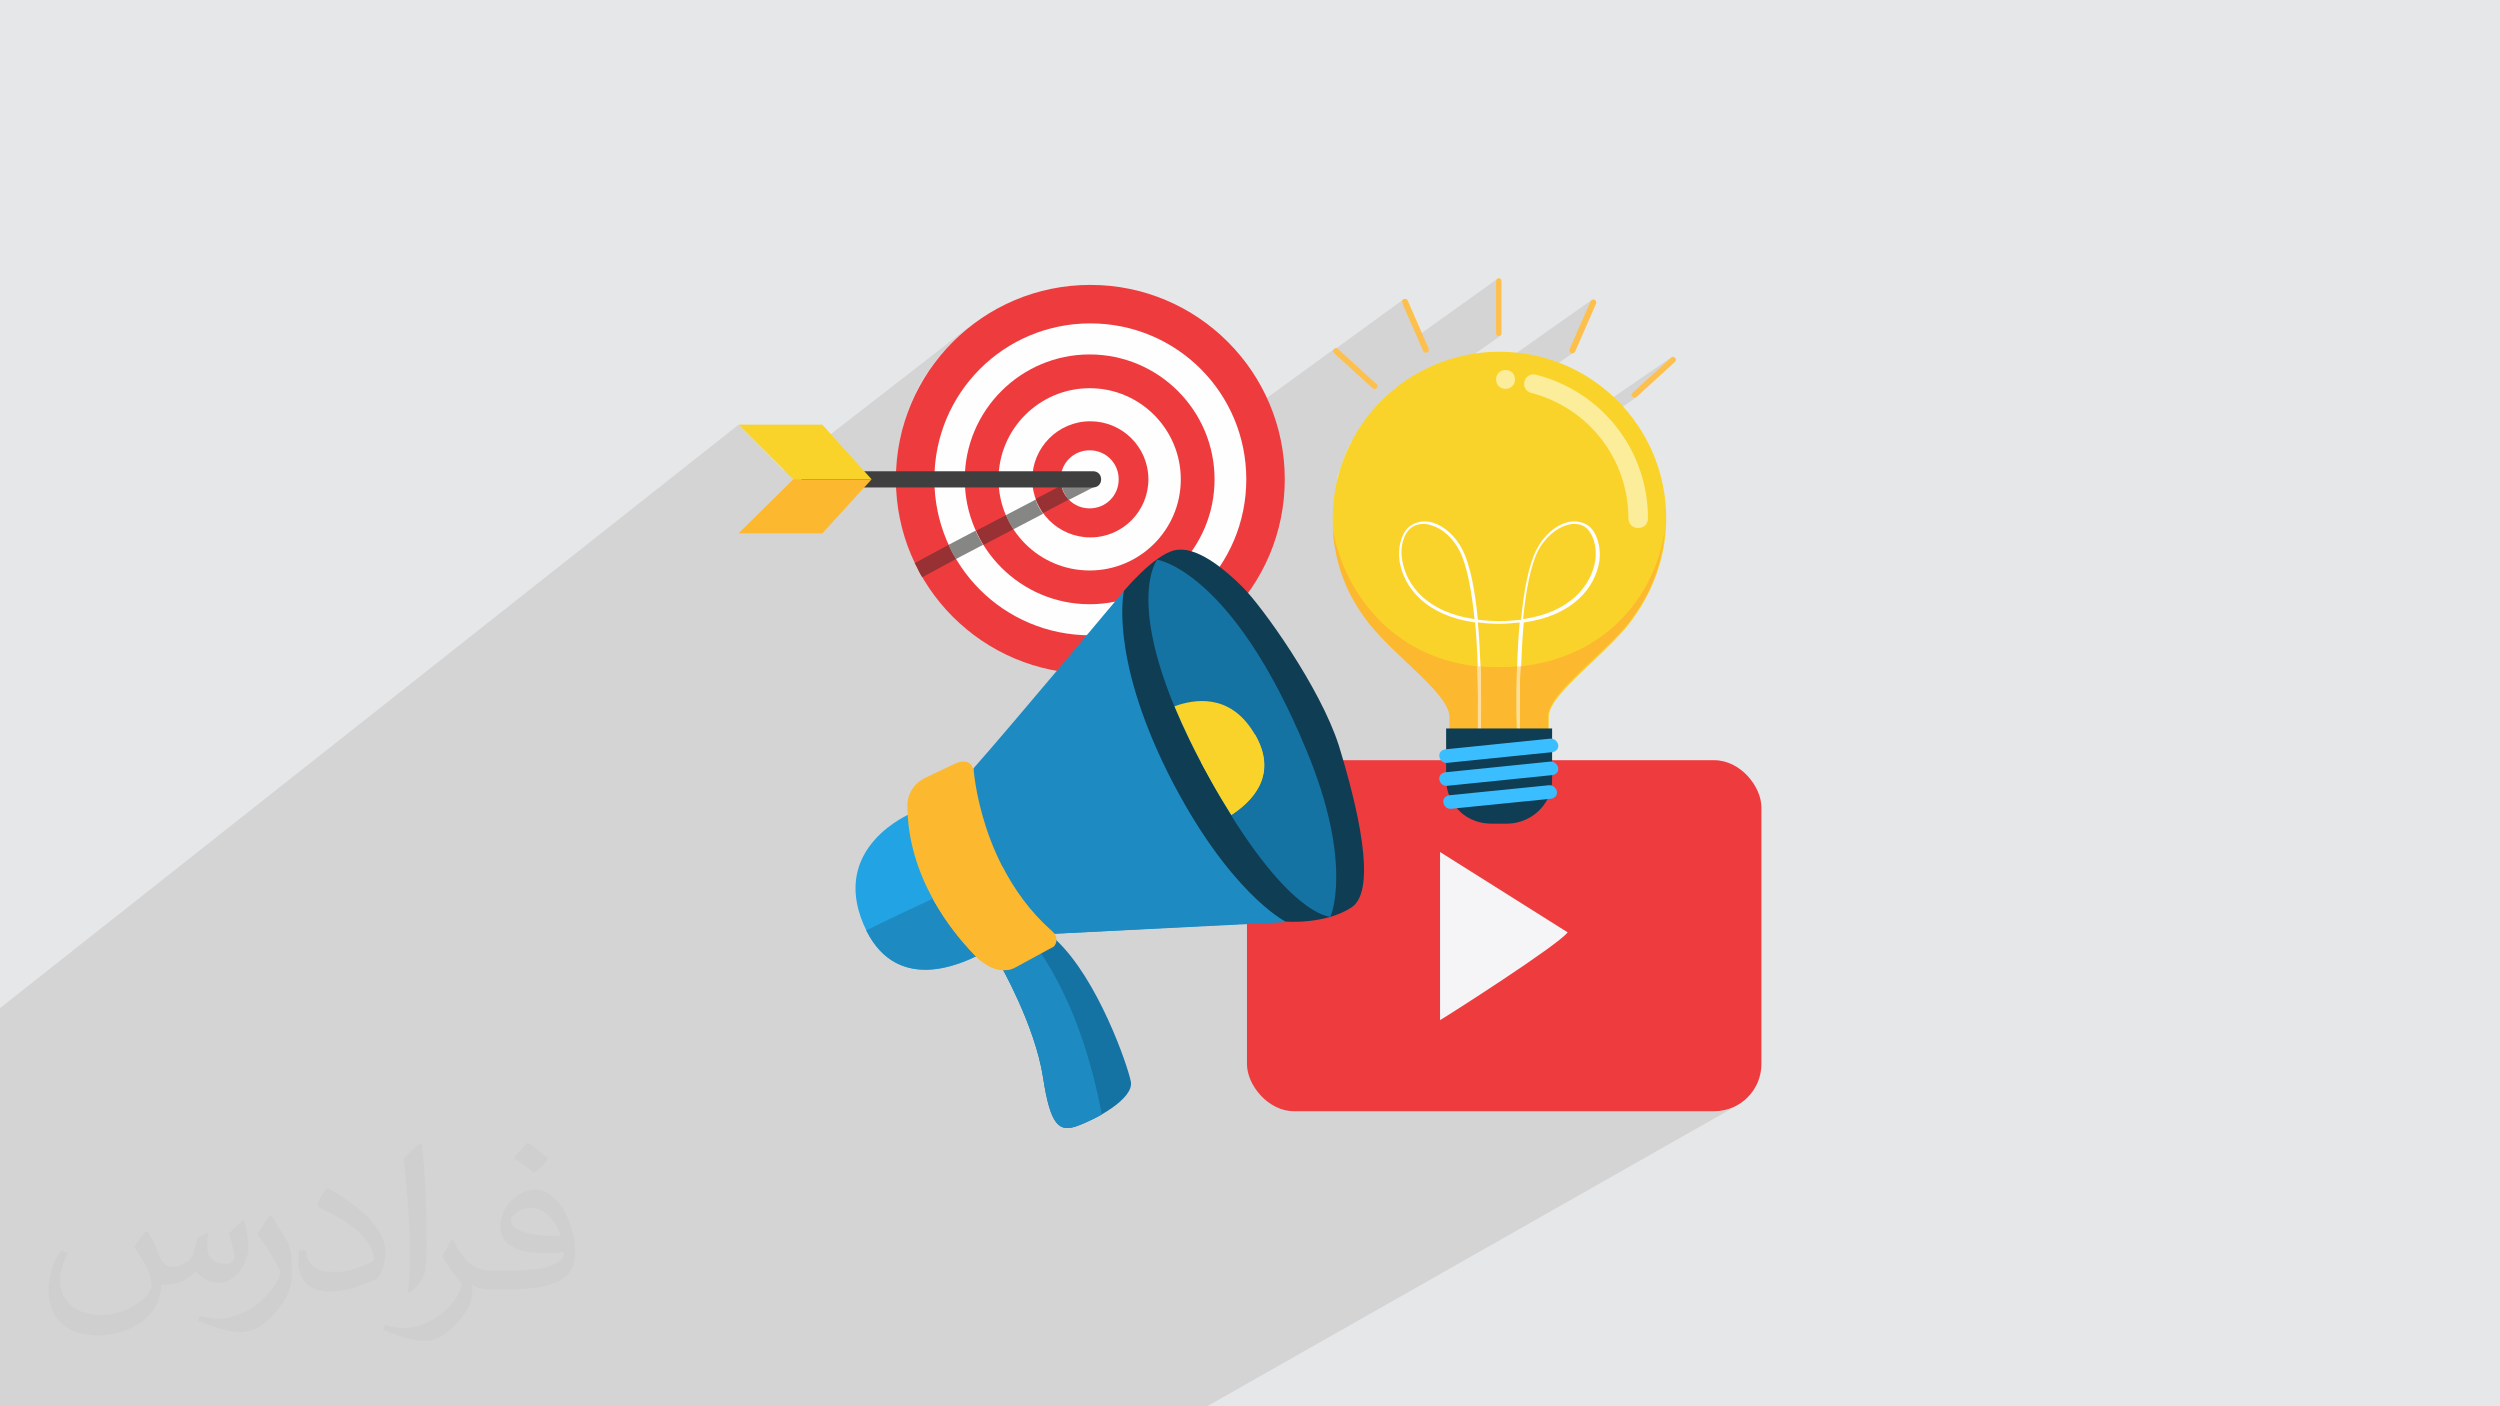
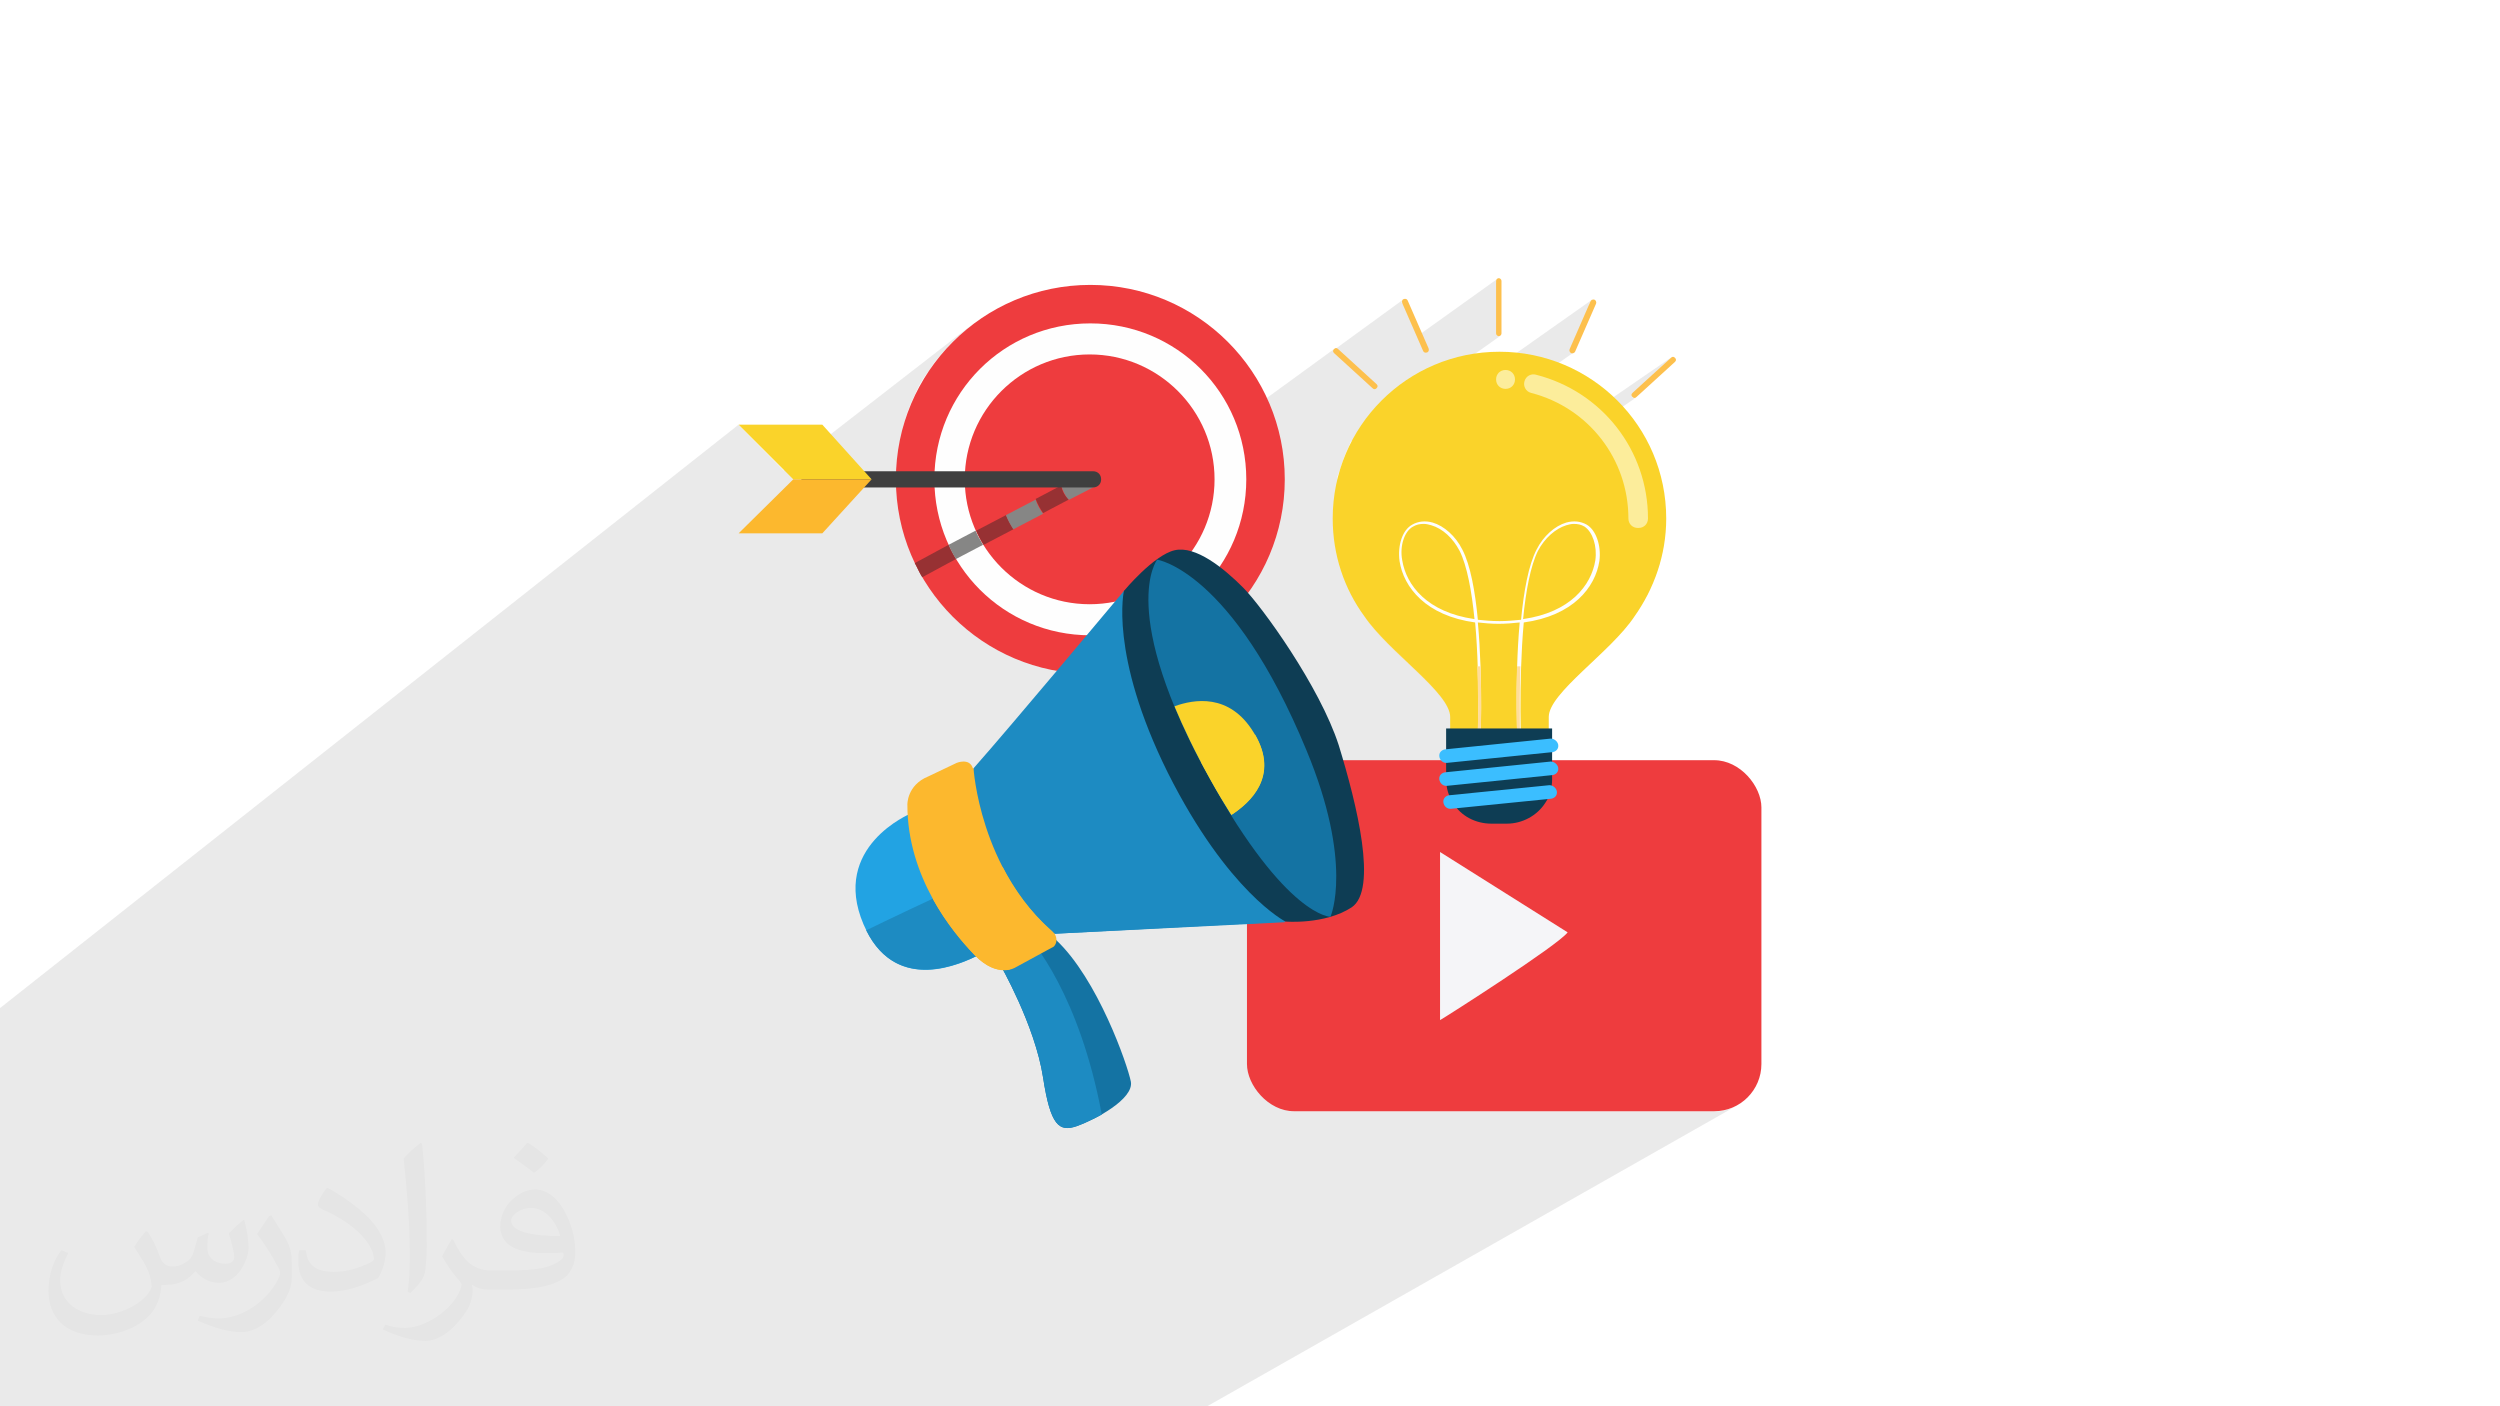
<svg xmlns="http://www.w3.org/2000/svg" xmlns:ns1="http://www.inkscape.org/namespaces/inkscape" xmlns:ns2="http://sodipodi.sourceforge.net/DTD/sodipodi-0.dtd" xml:space="preserve" width="3.703in" height="2.083in" version="1.1" style="shape-rendering:geometricPrecision; text-rendering:geometricPrecision; image-rendering:optimizeQuality; fill-rule:evenodd; clip-rule:evenodd" viewBox="0 0 3703 2083" ns1:version="0.91 r13725" ns2:docname="CSS3.svg" enable-background="new 0 0 48 48">
  <defs>
    <style type="text/css">
   
    .fil17 {fill:none;fill-rule:nonzero}
    .fil3 {fill:#EE3C3E}
    .fil0 {fill:#E6E7E8}
    .fil4 {fill:#F5F5F8}
    .fil6 {fill:#FEFEFE;fill-rule:nonzero}
    .fil14 {fill:#FFDD9B;fill-rule:nonzero}
    .fil18 {fill:#FDC04D;fill-rule:nonzero}
    .fil11 {fill:#FCB82E;fill-rule:nonzero}
    .fil12 {fill:#F28AB8;fill-rule:nonzero}
    .fil5 {fill:#EE3C3E;fill-rule:nonzero}
    .fil13 {fill:#FCED9B;fill-rule:nonzero}
    .fil10 {fill:#FAD32A;fill-rule:nonzero}
    .fil7 {fill:#973133;fill-rule:nonzero}
    .fil8 {fill:#868685;fill-rule:nonzero}
    .fil9 {fill:#3F3F3F;fill-rule:nonzero}
    .fil15 {fill:#0E3D54;fill-rule:nonzero}
    .fil22 {fill:#1473A3;fill-rule:nonzero}
    .fil21 {fill:#1D8BC2;fill-rule:nonzero}
    .fil20 {fill:#22A3E3;fill-rule:nonzero}
    .fil16 {fill:#3BBEFF;fill-rule:nonzero}
    .fil23 {fill:#3EA68B;fill-rule:nonzero}
    .fil24 {fill:#73BCAA;fill-rule:nonzero}
    .fil19 {fill:#F47458;fill-rule:nonzero}
    .fil2 {fill:#373435;fill-opacity:0.031}
    .fil1 {fill:#373435;fill-opacity:0.102}
   
  </style>
  </defs>
  <g id="Layer_x0020_1">
-     <polygon class="fil0" points="-1,0 3704,0 3704,2083 -1,2083 " />
    <polygon class="fil1" points="829,2083 828,2083 820,2083 799,2083 784,2083 782,2083 782,2083 780,2083 773,2083 769,2083 762,2083 756,2083 742,2083 739,2083 738,2083 736,2083 713,2083 713,2083 709,2083 702,2083 691,2083 688,2083 688,2083 687,2083 672,2083 671,2083 670,2083 651,2083 650,2083 642,2083 640,2083 640,2083 635,2083 624,2083 624,2083 624,2083 623,2083 623,2083 623,2083 623,2083 623,2083 623,2083 623,2083 623,2083 623,2083 623,2083 623,2083 622,2083 605,2083 587,2083 579,2083 576,2083 571,2083 569,2083 555,2083 530,2083 529,2083 526,2083 526,2083 526,2083 520,2083 520,2083 519,2083 517,2083 517,2083 517,2083 517,2083 517,2083 517,2083 517,2083 517,2083 517,2083 517,2083 517,2083 517,2083 517,2083 504,2083 504,2083 504,2083 504,2083 504,2083 503,2083 503,2083 503,2083 503,2083 502,2083 502,2083 502,2083 502,2083 502,2083 502,2083 501,2083 501,2083 501,2083 500,2083 500,2083 500,2083 500,2083 500,2083 499,2083 499,2083 499,2083 499,2083 498,2083 498,2083 497,2083 497,2083 497,2083 497,2083 496,2083 496,2083 496,2083 495,2083 495,2083 493,2083 492,2083 480,2083 472,2083 469,2083 457,2083 453,2083 452,2083 447,2083 446,2083 445,2083 443,2083 441,2083 440,2083 438,2083 438,2083 438,2083 438,2083 438,2083 438,2083 436,2083 418,2083 391,2083 380,2083 379,2083 374,2083 363,2083 342,2083 308,2083 307,2083 303,2083 299,2083 299,2083 297,2083 287,2083 279,2083 273,2083 251,2083 245,2083 236,2083 229,2083 221,2083 211,2083 199,2083 152,2083 141,2083 130,2083 128,2083 90,2083 88,2083 73,2083 66,2083 59,2083 46,2083 10,2083 -1,2083 -1,2081 -1,2059 -1,2050 -1,2049 -1,2046 -1,2031 -1,1981 -1,1975 -1,1965 -1,1939 -1,1921 -1,1919 -1,1910 -1,1908 -1,1907 -1,1901 -1,1897 -1,1895 -1,1887 -1,1885 -1,1883 -1,1880 -1,1876 -1,1873 -1,1870 -1,1864 -1,1862 -1,1860 -1,1855 -1,1851 -1,1847 -1,1843 -1,1839 -1,1807 -1,1784 -1,1781 -1,1756 -1,1716 -1,1715 -1,1706 -1,1705 -1,1694 -1,1657 -1,1644 -1,1633 -1,1625 -1,1620 -1,1617 -1,1597 -1,1494 1094,629 1161,697 1442,479 1431,488 1421,497 1411,506 1402,516 1392,527 1384,537 1376,549 1368,560 1361,572 1355,585 1349,598 1344,611 1340,624 1338,631 1476,525 1485,518 1495,512 1505,507 1514,502 1525,497 1535,493 1546,489 1557,486 1568,483 1579,481 1591,480 1603,479 1615,479 1627,479 1638,480 1650,481 1661,483 1672,486 1683,489 1694,493 1705,497 1715,502 1725,507 1734,512 1744,518 1753,525 1762,532 1770,539 1778,546 1786,554 1793,563 1800,572 1806,581 1812,590 1818,600 1823,610 1827,620 1829,624 1976,517 1976,518 1975,518 1975,519 2078,444 2077,444 2077,445 2077,446 2076,447 2076,447 2076,448 2077,449 2077,450 2081,447 2102,496 2218,413 2217,413 2217,414 2216,415 2216,416 2216,416 2216,420 2220,416 2220,494 2217,496 2217,497 2218,497 2219,498 2219,498 2220,498 2221,498 2222,498 2223,497 2001,654 1998,661 1993,672 1989,683 1985,695 1981,706 1981,710 2358,444 2357,444 2357,445 2356,446 2353,452 2360,447 2329,518 2325,521 2326,521 2326,522 2327,522 2328,522 2329,522 2330,522 2330,522 2331,522 2281,557 2283,557 2292,560 2301,563 2310,567 2318,571 2326,575 2334,580 2341,584 2349,589 2356,595 2363,601 2367,604 2476,529 2475,530 2453,551 2478,533 2421,585 2417,588 2418,588 2418,589 2419,589 2420,589 2420,590 2421,590 2422,589 2423,589 2381,618 2382,619 2388,626 2394,633 2399,640 2404,647 2409,655 2413,663 2418,671 2421,679 2425,687 2428,696 2431,704 2433,713 2435,722 2437,731 2438,740 2439,749 2440,758 2440,768 2440,771 2439,773 2438,776 2436,778 2434,780 2369,823 2368,826 2368,830 2367,838 2364,845 2362,852 2467,782 2466,787 2466,791 2465,796 2465,800 2464,805 2464,809 2463,813 2462,818 2461,822 2460,826 2459,831 2458,835 2457,839 2455,843 2454,847 2453,851 2451,855 2449,859 2448,863 2446,867 2444,871 2443,875 2441,879 2439,883 2437,886 2435,890 2432,894 2430,897 2428,901 2426,905 2423,908 2421,912 2421,912 2421,912 2421,912 2421,912 2421,912 2421,912 2421,912 2421,912 2421,912 2421,912 2421,912 2421,912 2421,912 2421,912 2421,912 2421,912 2421,912 2421,912 2421,912 2421,912 2421,912 2421,912 2421,912 2421,912 2421,912 2420,912 2420,912 2420,912 2420,912 2420,912 2420,912 2420,912 2420,912 2420,912 2420,912 2420,912 2420,912 2420,912 2420,912 2420,912 2420,912 2420,912 2420,912 2420,912 2420,912 2420,912 2420,912 2420,912 2420,912 2420,912 2420,912 2420,912 2420,913 2420,913 2420,913 2420,913 2420,913 2420,913 2420,913 2420,913 2420,913 2420,913 2420,913 2420,913 2420,913 2420,913 2420,913 2420,913 2420,913 2420,913 2420,913 2420,913 2420,913 2420,913 2420,913 2420,913 2420,913 2420,913 2420,913 2420,913 2418,916 2415,919 2413,923 2410,926 2408,929 2405,932 2402,935 2399,939 2396,942 2393,945 2390,948 2387,952 2384,955 2381,958 2377,961 2374,964 2367,971 2360,978 2352,985 2345,992 2338,999 2332,1005 2325,1012 2319,1018 2314,1024 2309,1030 2304,1036 2300,1042 2297,1047 2295,1052 2294,1057 2293,1062 2293,1103 2293,1106 2292,1109 2290,1111 2289,1113 2287,1115 2300,1114 2302,1113 2304,1112 2275,1131 2297,1128 2299,1128 2301,1129 2303,1129 2305,1130 2306,1132 2307,1133 2308,1135 2309,1137 2309,1139 2308,1141 2308,1143 2307,1144 2305,1146 2304,1147 2275,1165 2296,1163 2298,1163 2299,1163 2301,1164 2303,1165 2304,1167 2305,1168 2306,1170 2307,1172 2307,1174 2306,1176 2306,1177 2305,1179 2303,1180 2302,1181 2242,1219 2245,1219 2249,1218 2253,1217 2257,1215 2261,1214 2264,1212 2268,1210 2159,1278 2323,1381 2321,1383 2318,1385 2315,1388 2311,1392 2306,1395 2301,1399 2295,1404 2288,1408 2281,1413 2274,1418 2267,1423 2259,1429 2251,1434 2243,1440 2234,1445 2226,1451 2218,1456 2209,1462 2201,1467 2193,1472 2186,1477 2178,1482 2171,1487 2165,1491 2158,1495 2153,1498 2148,1502 2143,1504 2140,1507 2137,1509 2135,1510 1911,1646 1917,1646 2539,1646 2546,1646 2553,1645 2560,1643 2566,1641 2572,1638 1788,2083 1191,2083 1170,2083 941,2083 941,2083 933,2083 883,2083 874,2083 866,2083 865,2083 847,2083 844,2083 838,2083 837,2083 " />
    <path class="fil2" d="M219 1825c7,11 12,21 16,32 3,7 5,19 21,19 5,0 11,-1 17,-5 7,-3 12,-9 14,-17l6 -21 15 -7 1 1c-2,8 -2,15 -2,21 0,18 15,24 27,24 7,0 13,-3 13,-10 0,-8 -4,-22 -8,-35 7,-7 14,-14 22,-20l1 1c4,15 6,30 6,40 0,10 -4,20 -8,27 -7,14 -20,25 -36,25 -12,0 -25,-6 -34,-17l-1 0c-9,11 -22,20 -43,20l-7 0c-1,14 -4,24 -9,33 -13,25 -50,42 -85,42 -49,0 -73,-28 -73,-66 0,-23 7,-45 19,-60l10 4c-7,14 -12,27 -12,40 0,35 29,52 61,52 30,0 68,-20 75,-42 -2,-25 -12,-36 -26,-59 4,-7 10,-15 17,-23l1 0 0 0 2 1 0 0zm563 -132c10,6 20,14 30,23 -6,8 -12,15 -21,21 -10,-8 -20,-15 -30,-22 7,-8 14,-15 20,-22l1 0 0 0zm5 96c-17,0 -30,11 -30,19 0,17 33,23 73,23 -5,-20 -22,-42 -43,-42zm-37 93c22,0 41,-1 55,-4 16,-4 30,-12 30,-18 0,-2 0,-3 -1,-5 -9,1 -19,1 -29,1 -29,0 -52,-7 -60,-23 -2,-4 -4,-10 -4,-15 0,-16 7,-32 19,-42 10,-9 21,-14 33,-14 20,0 37,17 48,42 6,14 11,30 11,51 0,14 -4,25 -12,34 -16,15 -45,21 -90,21l-20 0 0 0 -5 0c-11,0 -19,-2 -25,-7l-1 0c0,2 1,5 1,7 0,10 -3,23 -10,33 -20,30 -42,43 -60,43 -19,0 -42,-7 -63,-17l4 -7c7,3 16,5 29,5 34,0 78,-33 84,-64 -1,-3 -3,-6 -7,-10 -10,-12 -16,-22 -22,-32 5,-10 10,-18 14,-25l2 0c14,29 28,46 57,46l4 0 0 0 21 0 0 0 -3 0 0 0zm-146 31c2,-14 3,-29 3,-43l0 -21c0,-39 -5,-96 -9,-133 7,-8 17,-17 25,-23l2 1c5,47 7,101 7,151 0,13 -1,26 -2,35 -1,12 -8,21 -22,35l-3 -1 0 0 -1 -1 0 0zm-151 -62c1,18 10,33 41,33 20,0 36,-5 55,-14 3,-2 5,-3 5,-5 0,-12 -9,-27 -24,-41 -14,-13 -34,-25 -51,-32 -6,-3 -8,-5 -8,-8 0,-5 7,-17 13,-24l2 0c20,11 43,27 60,44 15,16 25,33 25,51 0,13 -4,26 -11,38 -22,11 -46,20 -70,20 -29,0 -48,-13 -48,-45 0,-3 0,-9 1,-16l10 0 0 0 0 -1 0 0zm-52 -52l18 29c7,11 13,22 13,41l0 24c0,19 -12,39 -32,60 -15,14 -29,20 -42,20 -19,0 -40,-6 -65,-17l3 -7c8,2 17,4 28,4 35,0 72,-26 88,-58 2,-4 3,-7 3,-9 0,-4 -2,-8 -4,-11 -9,-17 -19,-33 -30,-47 6,-9 12,-18 18,-27l2 0 0 0 0 -2 0 0z" />
    <ns2:namedview id="base" pagecolor="#ffffff" bordercolor="#666666" borderopacity="1.0" ns1:pageopacity="0.0" ns1:pageshadow="2" ns1:zoom="0.35" ns1:cx="181.367" ns1:cy="256" ns1:document-units="px" ns1:current-layer="layer1" showgrid="false" fit-margin-top="0" fit-margin-left="0" fit-margin-right="0" fit-margin-bottom="0" ns1:window-width="1366" ns1:window-height="704" ns1:window-x="0" ns1:window-y="27" ns1:window-maximized="1" />
    <ns2:namedview id="base" pagecolor="#ffffff" bordercolor="#666666" borderopacity="1.0" ns1:pageopacity="0.0" ns1:pageshadow="2" ns1:zoom="0.35" ns1:cx="181.367" ns1:cy="256" ns1:document-units="px" ns1:current-layer="layer1" showgrid="false" fit-margin-top="0" fit-margin-left="0" fit-margin-right="0" fit-margin-bottom="0" ns1:window-width="1366" ns1:window-height="704" ns1:window-x="0" ns1:window-y="27" ns1:window-maximized="1" />
    <ns2:namedview id="base" pagecolor="#ffffff" bordercolor="#666666" borderopacity="1.0" ns1:pageopacity="0.0" ns1:pageshadow="2" ns1:zoom="0.35" ns1:cx="181.367" ns1:cy="256" ns1:document-units="px" ns1:current-layer="layer1" showgrid="false" fit-margin-top="0" fit-margin-left="0" fit-margin-right="0" fit-margin-bottom="0" ns1:window-width="1366" ns1:window-height="704" ns1:window-x="0" ns1:window-y="27" ns1:window-maximized="1" />
    <ns2:namedview id="base" pagecolor="#ffffff" bordercolor="#666666" borderopacity="1.0" ns1:pageopacity="0.0" ns1:pageshadow="2" ns1:zoom="0.35" ns1:cx="181.367" ns1:cy="256" ns1:document-units="px" ns1:current-layer="layer1" showgrid="false" fit-margin-top="0" fit-margin-left="0" fit-margin-right="0" fit-margin-bottom="0" ns1:window-width="1366" ns1:window-height="704" ns1:window-x="0" ns1:window-y="27" ns1:window-maximized="1" />
    <g id="_2141077093664">
      <g>
        <rect class="fil3" x="1847" y="1126" width="762" height="520" rx="70" ry="70" />
        <path class="fil4" d="M2133 1511c9,-5 175,-111 189,-130l-189 -119 0 249z" />
      </g>
      <g>
        <path class="fil5" d="M1327 710c0,-159 129,-288 288,-288 159,0 288,129 288,288 0,159 -129,288 -288,288 -159,0 -288,-129 -288,-288z" />
        <path class="fil6" d="M1384 710c0,-128 103,-231 231,-231 128,0 231,103 231,231 0,128 -103,231 -231,231 -128,0 -231,-103 -231,-231z" />
        <path class="fil5" d="M1429 710c0,-102 83,-185 185,-185 102,0 185,83 185,185 0,102 -83,185 -185,185 -102,0 -185,-83 -185,-185z" />
-         <path class="fil6" d="M1479 710c0,-75 61,-135 135,-135 75,0 135,61 135,135 0,75 -61,135 -135,135 -75,0 -135,-61 -135,-135z" />
        <path class="fil5" d="M1529 710c0,-47 38,-86 86,-86 47,0 86,38 86,86 0,47 -38,86 -86,86 -47,0 -86,-38 -86,-86z" />
-         <path class="fil6" d="M1571 710c0,-24 19,-43 43,-43 24,0 43,19 43,43 0,24 -19,43 -43,43 -24,0 -43,-19 -43,-43z" />
        <path class="fil7" d="M1366 855l50 -27c-4,-7 -8,-14 -11,-21l-50 27c4,7 7,15 11,21z" />
        <path class="fil8" d="M1416 828l40 -21c-4,-7 -8,-14 -11,-21l-40 21c3,7 7,15 11,21z" />
        <path class="fil7" d="M1457 807l44 -23c-4,-7 -8,-14 -11,-21l-44 23c3,7 7,15 11,21z" />
        <path class="fil8" d="M1501 784l44 -23c-5,-7 -9,-14 -11,-21l-44 23c3,8 7,15 11,21z" />
        <path class="fil7" d="M1545 760l38 -20c-6,-6 -10,-13 -11,-21l-38 20c3,8 7,15 11,21z" />
        <path class="fil8" d="M1584 740l37 -19c6,-3 8,-11 5,-16 -2,-4 -6,-6 -11,-6 -2,0 -4,0 -6,1l-37 19c2,8 6,16 11,21z" />
        <path class="fil9" d="M1199 722l420 0c7,0 12,-5 12,-12 0,-7 -5,-12 -12,-12l-420 0c-7,0 -12,5 -12,12 0,7 5,12 12,12z" />
        <polygon class="fil10" points="1291,710 1175,710 1094,629 1218,629 " />
        <polygon class="fil11" points="1291,710 1175,710 1094,790 1218,790 " />
      </g>
      <g>
        <path class="fil12" d="M2015 807c9,-9 30,-37 32,-37 2,1 -5,11 -3,11 2,0 14,-15 16,-13 3,2 -10,16 -10,16 0,0 15,-15 18,-13 2,2 -10,14 -13,19 5,-5 13,-13 15,-11 2,2 -6,10 -11,17 4,-4 11,-11 12,-9 1,2 -17,29 -33,49l-22 -30z" />
        <path class="fil10" d="M1974 768c0,-136 110,-247 247,-247 136,0 247,110 247,247 0,54 -18,104 -47,145 -35,53 -127,113 -127,149l0 41c0,8 -7,15 -15,15l-116 0c-8,0 -15,-7 -15,-15l0 -41c0,-36 -91,-96 -127,-149 -30,-41 -47,-91 -47,-145z" />
        <path class="fil6" d="M2109 776c-6,0 -11,1 -16,4 -13,7 -20,29 -16,50 6,37 37,77 107,87 -4,-41 -11,-79 -22,-101 -10,-19 -25,-33 -42,-38 -4,-1 -7,-2 -11,-2zm222 0c-4,0 -7,1 -11,2 -16,5 -32,19 -42,38 -11,22 -18,60 -22,101 70,-10 101,-50 107,-87 3,-21 -4,-42 -16,-50 -5,-3 -10,-4 -16,-4zm-83 338c0,-6 -5,-105 3,-192 -10,1 -20,2 -31,2 -11,0 -22,-1 -31,-2 8,87 4,186 3,192l-4 0c0,-2 5,-104 -3,-192 -73,-10 -106,-52 -112,-91 -3,-23 4,-46 19,-54 9,-5 19,-6 30,-3 17,5 34,20 44,40 12,23 19,62 23,104 10,1 20,2 32,2 11,0 22,-1 32,-2 4,-42 11,-81 23,-104 10,-20 27,-35 44,-40 11,-3 21,-2 30,3 14,8 22,31 19,54 -6,39 -39,81 -112,91 -8,88 -4,191 -3,192l-4 0z" />
        <path class="fil13" d="M2426 782c-8,0 -14,-6 -14,-14 0,-88 -59,-164 -144,-186 -8,-2 -12,-10 -10,-17 2,-8 10,-12 17,-10 98,25 166,112 166,213 0,8 -6,14 -14,14z" />
        <path class="fil13" d="M2216 562c0,8 6,14 14,14 8,0 14,-6 14,-14 0,-8 -6,-14 -14,-14 -8,0 -14,6 -14,14z" />
        <path class="fil14" d="M2148 1062c0,-36 -91,-96 -127,-149 0,0 0,0 0,0 0,0 0,0 0,0 35,53 127,113 127,149l0 0z" />
-         <path class="fil11" d="M2278 1118l-116 0c-8,0 -15,-7 -15,-15l0 -41c0,-36 -91,-96 -127,-149 0,0 0,0 0,0 0,0 0,0 0,0 0,0 0,0 0,0 0,0 0,0 0,0 0,0 0,0 0,0 0,0 0,0 0,0 0,0 0,0 0,0 0,0 0,0 0,0 0,0 0,0 0,0 -27,-37 -43,-81 -46,-130 15,89 84,190 214,204 2,67 0,126 0,127l4 0c0,-5 3,-62 1,-127 9,1 18,1 27,1 9,0 19,0 27,-1 -2,65 0,122 1,127l4 0c0,-1 -3,-60 0,-127 131,-14 202,-110 214,-204 -3,48 -19,92 -46,129 0,0 0,0 0,0 0,0 0,0 0,0 0,0 0,0 0,0 0,0 0,0 0,0 0,0 0,0 0,0 0,0 0,0 0,0 0,0 0,0 0,0 0,0 0,0 0,0 0,0 0,0 0,0 0,0 0,0 0,0 0,0 0,0 0,0 0,0 0,0 0,0 0,0 0,0 0,0 -11,17 -28,34 -46,51 -38,37 -81,73 -81,98l0 41c0,8 -7,15 -15,15z" />
        <path class="fil14" d="M2248 1114c0,-5 -3,-62 -1,-127 2,0 3,0 5,0 -2,67 0,126 0,127l-4 0zm-56 0l-4 0c0,-1 3,-60 0,-127 2,0 3,0 5,0 2,65 0,122 -1,127z" />
        <path class="fil15" d="M2299 1079l-157 0 0 75c0,12 3,24 10,35 12,20 34,31 57,31l23 0c23,0 45,-12 57,-31 7,-10 10,-22 10,-35l0 -75z" />
        <path class="fil16" d="M2142 1130c0,0 1,0 1,0l157 -16c5,-1 9,-5 8,-11 -1,-5 -6,-9 -11,-9l-157 16c-5,1 -9,5 -8,11 1,5 5,9 10,9z" />
        <path class="fil16" d="M2142 1164c0,0 1,0 1,0l157 -16c5,-1 9,-5 8,-11 -1,-5 -6,-9 -11,-9l-157 16c-5,1 -9,5 -8,11 1,5 5,9 10,9z" />
        <path class="fil16" d="M2148 1198c0,0 1,0 1,0l149 -15c5,-1 9,-5 8,-11 -1,-5 -6,-9 -11,-9l-149 15c-5,1 -9,5 -8,11 1,5 5,9 10,9z" />
        <line class="fil17" x1="2220" y1="416" x2="2220" y2="494" />
        <path class="fil18" d="M2216 416l0 78c0,2 2,4 4,4 2,0 4,-2 4,-4l0 -78c0,-2 -2,-4 -4,-4 -2,0 -4,2 -4,4z" />
        <line class="fil17" x1="2360" y1="447" x2="2329" y2="518" />
        <path class="fil18" d="M2356 446l-31 71c-1,2 0,5 2,6 2,1 5,0 6,-2l31 -71c1,-2 0,-5 -2,-6 -2,-1 -5,0 -6,2z" />
        <line class="fil17" x1="2478" y1="533" x2="2421" y2="585" />
        <path class="fil18" d="M2475 530l-57 52c-2,2 -2,4 0,6 2,2 4,2 6,0l57 -52c2,-2 2,-4 0,-6 -2,-2 -4,-2 -6,0z" />
        <line class="fil17" x1="2081" y1="447" x2="2112" y2="518" />
        <path class="fil18" d="M2077 449l31 71c1,2 3,3 6,2 2,-1 3,-3 2,-6l-31 -71c-1,-2 -3,-3 -6,-2 -2,1 -3,3 -2,6z" />
        <path class="fil18" d="M1982 517l57 52c2,2 2,4 0,6 -2,2 -4,2 -6,0l-57 -52c-2,-2 -2,-4 0,-6 2,-2 4,-2 6,0z" />
      </g>
      <g>
        <path class="fil19" d="M1930 1299l-137 35c-1,0 -3,0 -3,-2l-10 -41c0,-1 0,-3 2,-3l137 -35c1,0 3,0 3,2l10 41c0,1 0,3 -2,3z" />
        <path class="fil20" d="M1349 1205c0,0 -119,49 -70,164 46,107 146,58 172,45 26,-12 -102,-209 -102,-209z" />
        <path class="fil21" d="M1451 1414c12,-6 -9,-52 -35,-99 -43,20 -92,43 -133,63 47,95 143,48 168,36z" />
        <path class="fil22" d="M1481 1428c0,0 52,90 64,168 11,72 24,81 50,72 26,-9 85,-40 80,-66 -5,-25 -49,-152 -111,-210 -61,-58 -82,36 -82,36z" />
        <path class="fil21" d="M1513 1377c-14,16 -32,51 -32,51 0,0 52,90 64,168 11,72 24,81 50,72 9,-3 23,-10 37,-17 -33,-176 -101,-257 -118,-274z" />
        <path class="fil21" d="M1665 875c0,0 -168,201 -223,263l-24 68 70 161 75 16 341 -18 -17 -35 -100 -149 -77 -178 -38 -112 -7 -17z" />
        <polygon class="fil21" points="1786,1182 1766,1136 1458,1298 1488,1367 1563,1383 1903,1366 1887,1331 " />
        <path class="fil11" d="M1442 1138c0,0 9,150 120,245 0,0 7,10 -1,19l-57 31c0,0 -26,17 -60,-18 -34,-35 -100,-116 -100,-223 0,0 -1,-29 31,-42l42 -20c0,0 19,-8 24,8z" />
        <path class="fil15" d="M1665 875c0,0 44,-53 75,-60 31,-7 72,26 101,55 28,28 114,147 142,234 27,88 58,214 19,240 -40,26 -98,21 -98,21 0,0 -85,-43 -174,-220 -88,-177 -65,-271 -65,-271z" />
        <path class="fil22" d="M1971 1357c0,0 34,-78 -36,-246 -110,-266 -221,-282 -221,-282 0,0 -60,76 78,325 114,205 179,204 179,204z" />
        <path class="fil10" d="M1740 1047c13,31 30,67 52,106 11,20 22,38 32,54 28,-19 72,-58 33,-122 -36,-59 -89,-49 -117,-39z" />
        <path class="fil10" d="M1792 1153c11,20 22,38 32,54 28,-18 71,-57 35,-119l-80 41c4,8 9,16 13,24z" />
        <g>
          <path class="fil23" d="M1496 1436l0 0 0 0 0 0 0 0 0 0 0 0 0 0 0 0 0 0 0 0 0 0 0 0 0 0 0 0 0 0 0 0zm0 0c0,0 0,0 0,0 0,0 0,0 0,0z" />
        </g>
        <path class="fil23" d="M1496 1436c5,-1 8,-3 8,-3l37 -20 0 0 -37 20c0,0 -3,2 -8,3z" />
        <path class="fil23" d="M1563 1383c0,0 0,0 0,0 0,0 0,0 0,0z" />
        <path class="fil23" d="M1562 1383c0,0 0,0 0,0 0,0 0,0 0,0z" />
        <path class="fil23" d="M1562 1383c0,0 0,0 0,0 0,0 0,0 0,0z" />
        <path class="fil23" d="M1562 1383c0,0 0,0 0,0 0,0 0,0 0,0zm0 0c0,0 0,0 0,0 0,0 0,0 0,0zm0 0c0,0 0,0 0,0 0,0 0,0 0,0zm0 0c0,0 0,0 0,0 0,0 0,0 0,0zm0 0c0,0 0,0 0,0 0,0 0,0 0,0zm0 0c0,0 0,0 0,0 0,0 0,0 0,0zm0 0c0,0 0,0 0,0 0,0 0,0 0,0zm0 0c0,0 0,0 0,0 0,0 0,0 0,0zm0 0c0,0 0,0 0,0 0,0 0,0 0,0zm0 0c0,0 0,0 0,0 0,0 0,0 0,0zm0 0c0,0 0,0 0,0 0,0 0,0 0,0zm0 0c0,0 0,0 0,0 0,0 0,0 0,0zm0 0c0,0 0,0 -1,-1 0,0 0,0 1,1zm-1 -1c0,0 0,0 0,0 0,0 0,0 0,0z" />
        <path class="fil24" d="M1485 1284c0,0 0,0 0,0l0 0c0,0 0,0 0,0l0 0z" />
        <path class="fil23" d="M1558 1379c-33,-29 -56,-63 -73,-95l0 0c17,33 40,66 73,95z" />
        <path class="fil11" d="M1496 1436c0,0 0,0 0,0 -10,2 -29,2 -51,-20 0,0 -1,-1 -1,-1 -1,-1 -1,-1 -2,-2 0,0 0,0 0,0 0,0 0,0 0,0 0,0 0,0 0,0 0,0 0,0 0,0 0,0 0,0 0,0l0 0c-17,-18 -40,-45 -60,-81l103 -48c0,0 0,0 0,0 17,33 40,66 73,95l0 0c0,0 0,0 0,0 0,0 0,0 0,0 0,0 0,0 1,1 0,0 0,0 0,0 0,0 0,0 0,0 0,0 0,0 0,0 0,0 0,0 0,0 0,0 0,0 0,0 0,0 0,0 0,0 0,0 0,0 0,0 0,0 0,0 0,0 0,0 0,0 0,0 0,0 0,0 0,0 0,0 0,0 0,0 0,0 0,0 0,0 0,0 0,0 0,0 0,0 0,0 0,0 0,0 0,0 0,0 0,0 0,0 0,0 0,0 0,0 0,0 0,0 0,0 0,0 0,0 0,0 0,0 0,0 0,0 0,0 0,0 0,0 0,0 0,0 0,0 0,0 0,0 0,0 0,0 0,0 0,0 0,0 0,0 0,0 0,0 0,0 0,0 0,0 0,0 0,0 0,0 0,0 0,0 0,0 0,0 0,0 0,0 0,0 0,0 0,0l0 0c0,0 2,2 3,5 1,4 1,9 -4,13l-20 11 -37 20c0,0 -3,2 -8,3l0 0z" />
      </g>
    </g>
  </g>
</svg>